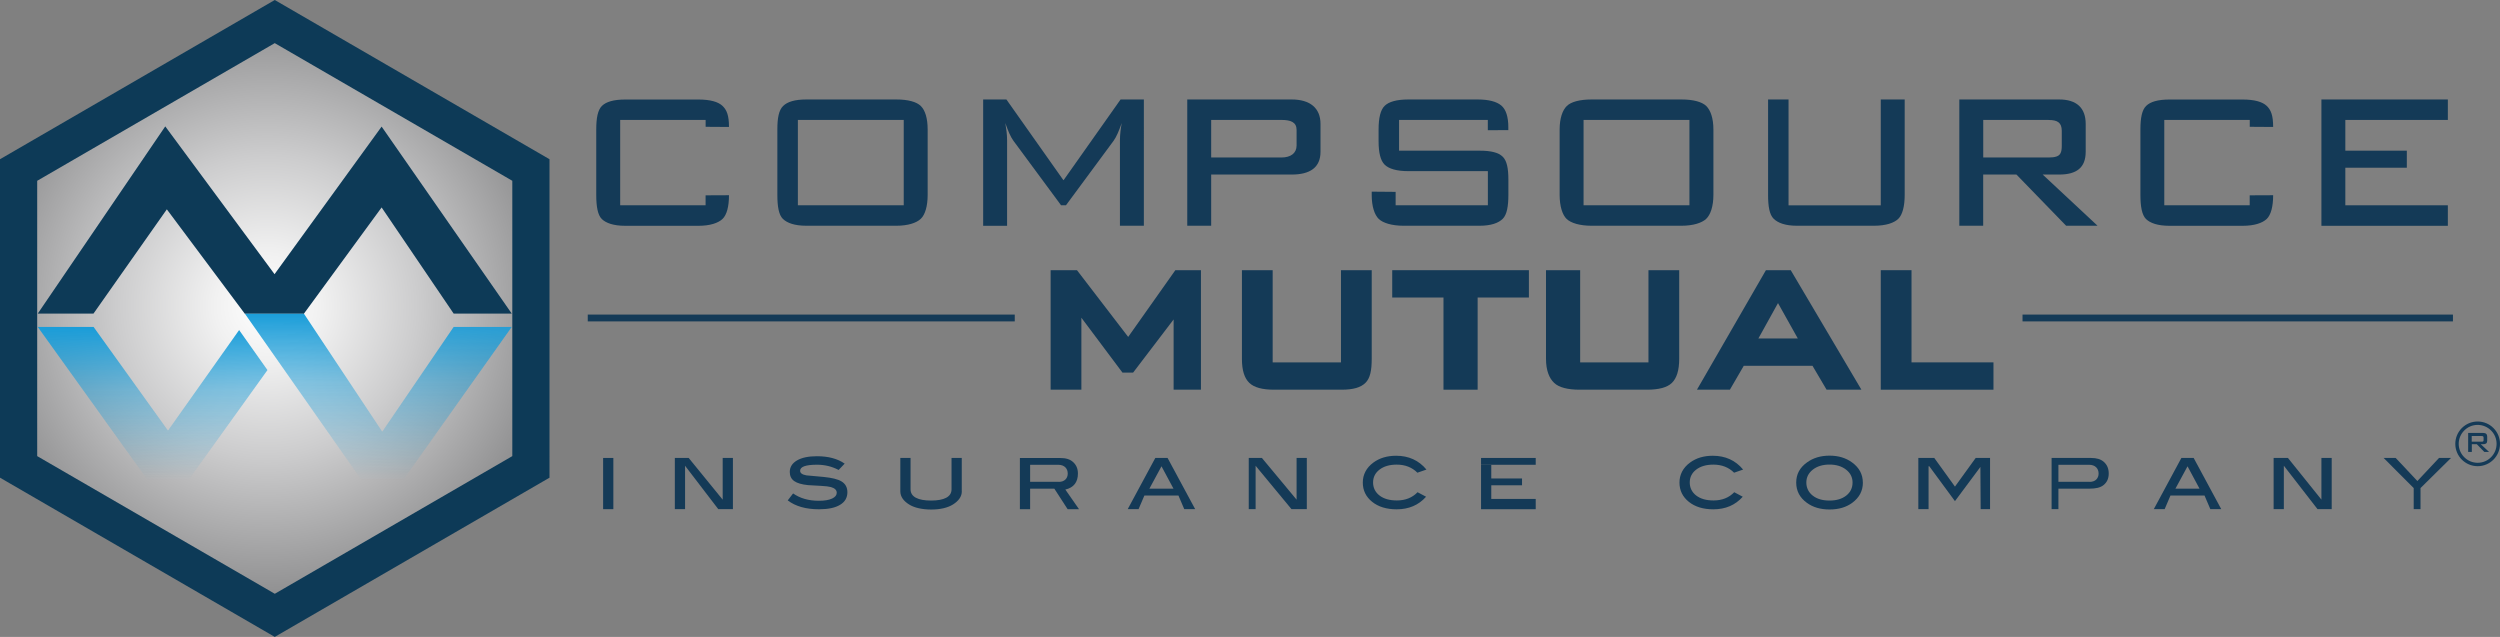
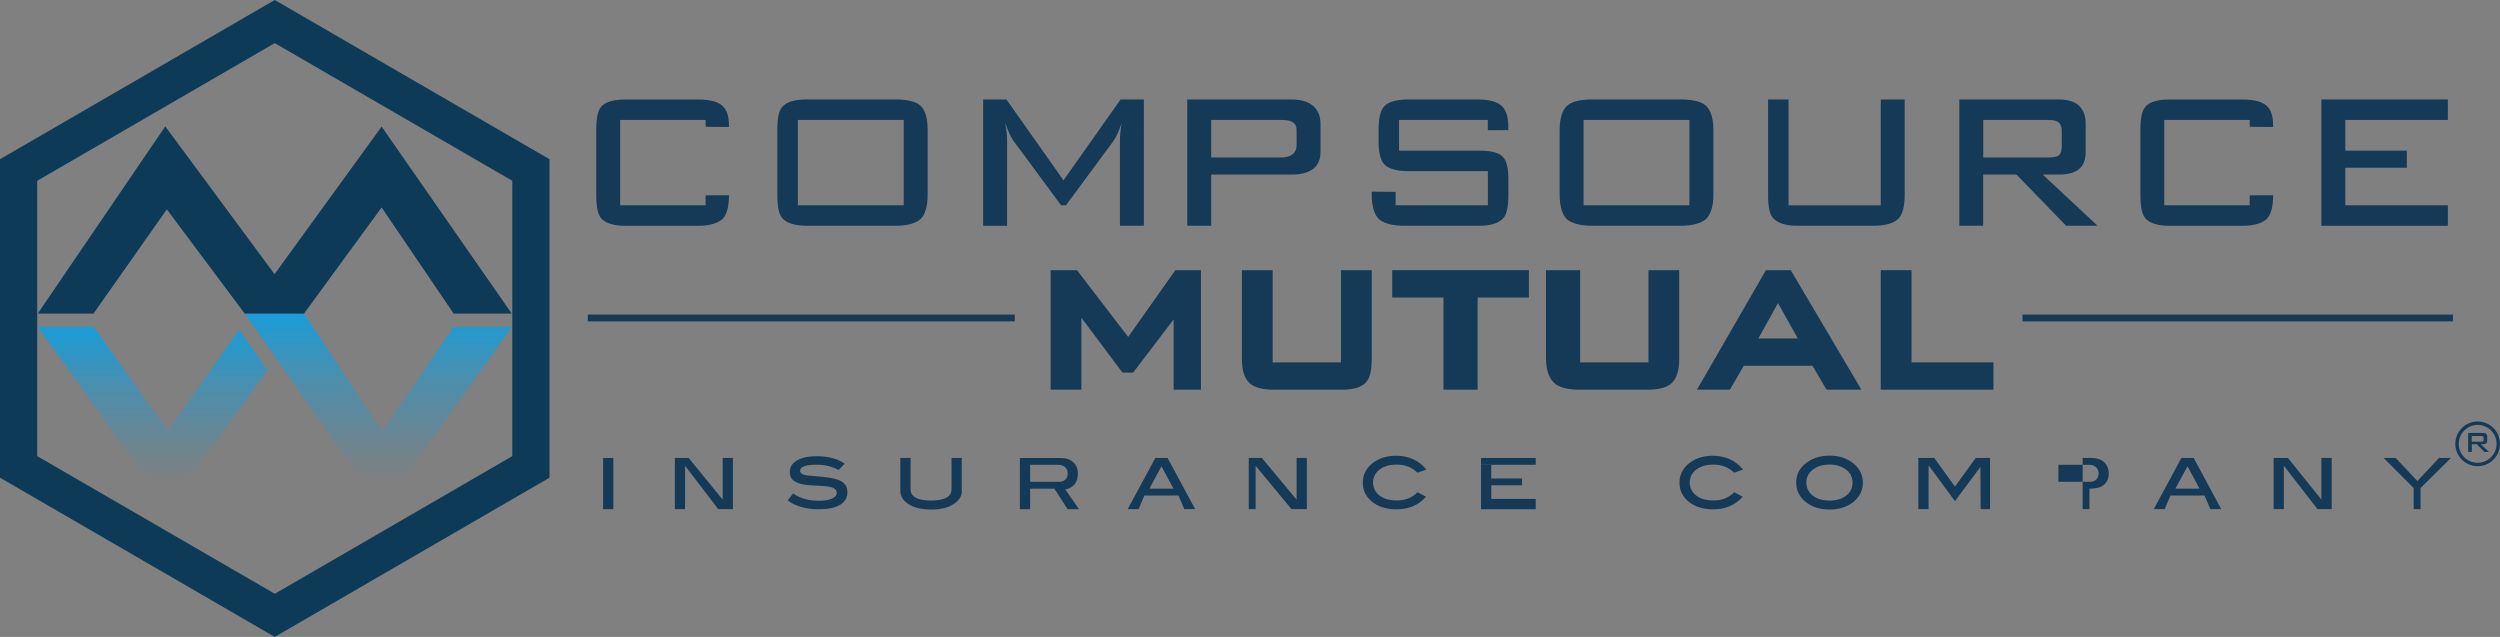
<svg xmlns="http://www.w3.org/2000/svg" xmlns:xlink="http://www.w3.org/1999/xlink" viewBox="0 0 476.52 121.4">
  <rect x="0" y="0" width="476.52" height="121.4" fill="#808080" stroke="none" />
  <defs>
    <style>      .cls-1 {        fill: none;      }      .cls-2 {        fill: url(#radial-gradient-2);      }      .cls-3 {        fill: url(#linear-gradient-2);      }      .cls-4 {        fill: #143a57;      }      .cls-5 {        fill: #0d3a57;      }      .cls-6 {        fill: url(#radial-gradient);      }      .cls-7 {        fill: url(#linear-gradient);      }      .cls-8 {        clip-path: url(#clippath-1);      }      .cls-9 {        clip-path: url(#clippath);      }    </style>
    <clipPath id="clippath">
      <polygon class="cls-1" points="3.02 31.35 3.02 88.33 52.37 116.82 101.72 88.33 101.72 31.35 52.37 2.86 3.02 31.35" />
    </clipPath>
    <radialGradient id="radial-gradient" cx="-413.91" cy="-324.58" fx="-413.91" fy="-324.58" r=".47" gradientTransform="translate(40454.39 51582.04) rotate(90) scale(124.48 -124.48)" gradientUnits="userSpaceOnUse">
      <stop offset="0" stop-color="#fff" />
      <stop offset=".17" stop-color="#f1f1f1" />
      <stop offset=".49" stop-color="#cccccd" />
      <stop offset=".93" stop-color="#919192" />
      <stop offset=".94" stop-color="#919192" />
      <stop offset="1" stop-color="#919192" />
    </radialGradient>
    <linearGradient id="linear-gradient" x1="29.09" y1="91.48" x2="29.09" y2="62.32" gradientTransform="matrix(1, 0, 0, 1, 0, 0)" gradientUnits="userSpaceOnUse">
      <stop offset="0" stop-color="#1a9dd9" stop-opacity="0" />
      <stop offset=".59" stop-color="#1a9dd9" stop-opacity=".5" />
      <stop offset="1" stop-color="#1a9dd9" />
    </linearGradient>
    <linearGradient id="linear-gradient-2" x1="72.09" x2="72.09" y2="59.73" xlink:href="#linear-gradient" />
    <clipPath id="clippath-1">
      <polygon class="cls-1" points="72.86 97.23 72.86 97.23 72.86 97.23 72.86 97.23" />
    </clipPath>
    <radialGradient id="radial-gradient-2" cx="72.86" cy="97.23" fx="72.86" fy="97.23" r="0" gradientTransform="matrix(0, 0, 0, 0, 943.19, -2107.96)" gradientUnits="userSpaceOnUse">
      <stop offset="0" stop-color="#fff" />
      <stop offset=".18" stop-color="#f1f1f1" />
      <stop offset=".52" stop-color="#cdcdcd" />
      <stop offset=".97" stop-color="#939394" />
      <stop offset=".99" stop-color="#919192" />
      <stop offset="1" stop-color="#919192" />
    </radialGradient>
  </defs>
  <g id="Layer_1" data-name="Layer 1" />
  <g id="Layer_2" data-name="Layer 2">
    <g id="Layer_1-2" data-name="Layer 1">
      <g>
        <g class="cls-9">
-           <rect class="cls-6" x="3.02" y="2.86" width="98.7" height="113.96" />
-         </g>
+           </g>
        <g>
          <polyline class="cls-7" points="17.84 62.32 7.2 62.32 7.2 62.32 28.12 91.48 35.94 91.48 50.98 70.54 45.58 62.91 32.02 82.07 17.84 62.32" />
          <polyline class="cls-3" points="57.89 59.74 46.64 59.74 68.89 91.48 76.86 91.48 97.54 62.32 97.54 62.32 86.47 62.32 72.86 82.28 57.89 59.73" />
        </g>
        <polygon class="cls-5" points="72.74 24.13 52.33 52.26 31.5 24.09 7.2 59.77 17.82 59.77 31.8 39.9 46.64 59.77 57.84 59.77 57.89 59.84 72.74 39.54 86.47 59.77 97.54 59.77 72.74 24.13" />
        <g class="cls-8">
          <rect class="cls-2" x="72.86" y="97.23" width="0" height="0" />
        </g>
        <g>
          <polygon class="cls-4" points="385.83 60.93 385.83 60.61 466.91 60.61 466.91 60.61 386.16 60.61 386.16 60.93 385.83 60.93 385.83 60.61 385.83 60.93 385.51 60.93 385.51 60.28 385.51 59.96 467.55 59.96 467.55 61.26 385.51 61.26 385.51 60.93 385.83 60.93" />
          <polygon class="cls-4" points="112.35 60.93 112.35 60.61 192.77 60.61 192.77 60.61 112.68 60.61 112.68 60.93 112.35 60.93 112.35 60.61 112.35 60.93 112.03 60.93 112.03 60.28 112.03 59.96 193.42 59.96 193.42 61.26 112.03 61.26 112.03 60.93 112.35 60.93" />
          <polygon class="cls-4" points="224.03 51.5 215.04 64.22 205.28 51.5 204.17 51.5 203.49 51.5 200.26 51.5 200.26 74.28 206.12 74.28 206.12 60.56 213.95 71.02 215.98 71.02 223.7 60.89 223.7 74.28 228.91 74.28 228.91 51.5 224.03 51.5" />
          <path class="cls-4" d="M255.6,51.5v17.57h-13.02v-17.57h-5.86v16.9c0,2.2,.48,3.69,1.41,4.58,.92,.88,2.48,1.3,4.73,1.3h12.82c2.28,0,3.68-.42,4.58-1.3,.91-.89,1.2-2.38,1.2-4.58v-16.9h-5.86Z" />
          <polygon class="cls-4" points="265.37 51.5 265.37 56.71 275.14 56.71 275.14 74.28 281.65 74.28 281.65 56.71 291.42 56.71 291.42 51.5 265.37 51.5" />
          <path class="cls-4" d="M314.21,51.5v17.57h-13.02v-17.57h-6.51v16.9c0,2.2,.61,3.69,1.55,4.58,.92,.88,2.62,1.3,4.86,1.3h12.82c2.28,0,3.87-.42,4.77-1.3,.91-.89,1.39-2.38,1.39-4.58v-16.9h-5.86Z" />
          <path class="cls-4" d="M341.34,51.5h-4.74l-13.15,22.78h6.28l2.64-4.55h13.11l2.68,4.55h6.64l-13.47-22.78Zm-6.18,13.02l3.74-6.75,3.78,6.75h-7.52Z" />
          <polygon class="cls-4" points="364.35 69.07 364.35 51.5 358.49 51.5 358.49 74.28 379.97 74.28 379.97 69.07 364.35 69.07" />
          <g>
            <polygon class="cls-4" points="467.18 87.29 461.37 93.03 461.37 97.05 460.07 97.05 460.07 93.03 454.34 87.29 456.64 87.29 460.77 91.69 464.9 87.29 467.18 87.29" />
            <path class="cls-4" d="M476.19,84.6h.33c0,2.35-1.91,4.26-4.26,4.26s-4.26-1.91-4.26-4.26,1.91-4.26,4.26-4.26,4.26,1.91,4.26,4.26h-.65c0-1-.4-1.9-1.06-2.55-.65-.65-1.55-1.06-2.55-1.06s-1.9,.4-2.55,1.06c-.65,.65-1.06,1.55-1.06,2.55s.4,1.9,1.06,2.55c.65,.65,1.55,1.06,2.55,1.06s1.9-.4,2.55-1.06c.65-.65,1.06-1.55,1.06-2.55h.33Z" />
            <path class="cls-4" d="M470.45,86.15v-3.63h2.87c.5,0,.76,.24,.76,.7v.8c0,.46-.26,.65-.76,.65h-.47l1.58,1.47h-.9l-1.43-1.47h-.95v1.47h-.69Zm2.56-3.04h-1.88v1.08h1.88c.18,0,.29-.03,.34-.12,.03-.05,.04-.12,.04-.22v-.43c0-.24-.12-.31-.38-.31" />
            <rect class="cls-4" x="114.96" y="87.29" width="1.95" height="9.76" />
            <polygon class="cls-4" points="139.7 97.05 136.91 97.05 130.58 88.78 130.58 97.05 128.63 97.05 128.63 87.29 131.27 87.29 137.75 95.24 137.75 87.29 139.7 87.29 139.7 97.05" />
            <path class="cls-4" d="M159.83,89.57c-1.26-.66-2.62-.99-4.1-.99-2.15,0-3.22,.38-3.22,1.15,0,.45,.4,.74,1.21,.88,1.1,.09,2.2,.19,3.3,.3,1.58,.16,2.71,.44,3.38,.85,.74,.45,1.12,1.14,1.12,2.06,0,1.04-.46,1.84-1.39,2.4-.93,.57-2.27,.85-4.03,.85-2.48,0-4.46-.56-5.95-1.69l1.02-1.33c1.33,.93,2.96,1.4,4.9,1.4,1.09,0,1.93-.14,2.53-.42,.6-.28,.89-.65,.89-1.11,0-.51-.37-.87-1.1-1.08-.41-.11-1.04-.19-1.9-.23-1.34-.06-2.16-.11-2.46-.14-1.19-.12-2.07-.37-2.64-.77-.57-.4-.85-.98-.85-1.74,0-.92,.45-1.65,1.36-2.19,.91-.54,2.18-.81,3.81-.81,2.18,0,3.94,.47,5.29,1.41l-1.16,1.22Z" />
            <path class="cls-4" d="M183.33,93.66c0,1.02-.65,1.84-1.67,2.49-1.02,.64-2.45,.97-4.15,.97s-3.22-.32-4.24-.97c-1.02-.64-1.66-1.47-1.66-2.49v-6.37h1.95v5.99c0,1.42,1.42,2.13,3.91,2.13s3.9-.71,3.9-2.13v-5.99h1.95v6.37Z" />
            <path class="cls-4" d="M205.66,97.06h-2.16l-2.53-3.91h-4.62v3.91h-1.95v-9.76h7.7c1.03,0,1.84,.22,2.45,.78,.61,.56,.91,1.27,.91,2.2,0,1.6-.8,2.68-2.4,3.03l2.61,3.75Zm-3.85-5.21c1.14,0,1.71-.71,1.71-1.59,0-.93-.61-1.67-1.82-1.67h-5.35v3.25h5.46Z" />
            <path class="cls-4" d="M227.81,97.05h-2.08l-1.11-2.6h-6.49l-1.11,2.6h-2.07l5.26-9.76h2.34l5.26,9.76Zm-4.13-3.9l-2.29-4.27-2.31,4.27h4.61Z" />
            <polygon class="cls-4" points="249.09 97.05 246.17 97.05 239.33 88.78 239.33 97.05 238.02 97.05 238.02 87.29 240.53 87.29 247.14 95.24 247.14 87.29 249.09 87.29 249.09 97.05" />
            <path class="cls-4" d="M271.9,89.5l-1.73,.6c-1.04-1.03-2.35-1.54-3.94-1.54-1.37,0-2.46,.32-3.28,.95-.82,.63-1.23,1.45-1.23,2.45s.41,1.86,1.23,2.49c.82,.63,1.92,.94,3.31,.94,1.61,0,2.93-.52,3.94-1.57l1.62,.86c-1.42,1.6-3.29,2.4-5.61,2.4-1.93,0-3.48-.48-4.67-1.43-1.19-.96-1.78-2.18-1.78-3.68s.68-2.83,2.03-3.81c1.17-.86,2.61-1.29,4.32-1.29,2.4,0,4.33,.88,5.79,2.64" />
            <polyline class="cls-4" points="282.3 88.59 282.3 87.29 292.72 87.29 292.72 88.59 284.25 88.59" />
            <polyline class="cls-4" points="284.25 88.59 284.25 91.2 290.11 91.2 290.11 92.5 284.25 92.5 284.25 95.1 292.72 95.1 292.72 97.06 282.3 97.06 282.3 88.59" />
            <path class="cls-4" d="M332.26,89.5l-1.73,.6c-1.03-1.03-2.35-1.54-3.94-1.54-1.37,0-2.46,.32-3.28,.95-.82,.63-1.23,1.45-1.23,2.45s.41,1.86,1.23,2.49c.82,.63,1.92,.94,3.31,.94,1.61,0,2.93-.52,3.94-1.57l1.62,.86c-1.42,1.6-3.29,2.4-5.61,2.4-1.93,0-3.48-.48-4.67-1.43-1.19-.96-1.78-2.18-1.78-3.68s.68-2.83,2.03-3.81c1.17-.86,2.61-1.29,4.32-1.29,2.4,0,4.33,.88,5.79,2.64" />
            <path class="cls-4" d="M355.08,91.98c0,1.58-.68,2.87-2.03,3.86-1.15,.85-2.59,1.27-4.32,1.27s-3.17-.42-4.33-1.27c-1.35-.98-2.03-2.27-2.03-3.86s.68-2.85,2.04-3.83c1.19-.87,2.63-1.3,4.32-1.3s3.11,.43,4.3,1.3c1.36,1,2.04,2.27,2.04,3.83m-1.96,0c0-1-.41-1.82-1.23-2.46-.82-.64-1.87-.97-3.16-.97s-2.36,.32-3.19,.97c-.82,.65-1.23,1.47-1.23,2.45s.4,1.86,1.21,2.49c.81,.64,1.88,.95,3.21,.95s2.38-.32,3.19-.95c.8-.63,1.2-1.46,1.2-2.49" />
            <polygon class="cls-4" points="379.32 97.05 377.53 97.05 377.48 89 372.63 95.52 367.72 88.85 367.6 88.88 367.6 97.05 365.65 97.05 365.65 87.29 368.69 87.29 372.63 92.75 376.58 87.29 379.32 87.29 379.32 97.05" />
-             <path class="cls-4" d="M398.58,87.29c1.03,0,1.84,.22,2.45,.77,.61,.55,.91,1.27,.91,2.2s-.32,1.65-.95,2.17c-.63,.53-1.54,.71-2.72,.71h-5.92v3.91h-1.3v-9.76h7.53Zm-.28,4.56c1.14,0,1.71-.71,1.71-1.59,0-.93-.61-1.67-1.82-1.67h-5.84v3.25h5.95Z" />
+             <path class="cls-4" d="M398.58,87.29c1.03,0,1.84,.22,2.45,.77,.61,.55,.91,1.27,.91,2.2s-.32,1.65-.95,2.17c-.63,.53-1.54,.71-2.72,.71v3.91h-1.3v-9.76h7.53Zm-.28,4.56c1.14,0,1.71-.71,1.71-1.59,0-.93-.61-1.67-1.82-1.67h-5.84v3.25h5.95Z" />
            <path class="cls-4" d="M423.38,97.05h-2.07l-1.11-2.6h-6.49l-1.11,2.6h-2.07l5.26-9.76h2.34l5.26,9.76Zm-4.13-3.9l-2.29-4.27-2.31,4.27h4.61Z" />
            <polygon class="cls-4" points="444.44 97.05 441.74 97.05 435.32 88.77 435.32 97.05 433.37 97.05 433.37 87.29 436.1 87.29 442.48 95.23 442.48 87.29 444.44 87.29 444.44 97.05" />
          </g>
          <polygon class="cls-4" points="442.48 43.04 442.48 18.96 466.58 18.96 466.58 22.86 447.04 22.86 447.04 28.72 458.76 28.72 458.76 31.97 447.04 31.97 447.04 39.13 466.58 39.13 466.58 43.04 442.48 43.04" />
          <path class="cls-4" d="M134.49,22.86h-16.28v16.27h16.28v-1.9l4.46-.02c0,2.15-.42,3.76-1.24,4.53-.82,.77-2.36,1.3-4.59,1.3h-13.93c-2.28,0-3.69-.53-4.48-1.29-.78-.76-1.06-2.39-1.06-4.59v-12.47c0-2.2,.29-3.73,1.09-4.51,.8-.78,2.21-1.21,4.45-1.21h13.93c2.24,0,3.77,.43,4.59,1.21,.82,.78,1.24,1.82,1.24,4.02l-4.45-.03v-1.3Z" />
          <path class="cls-4" d="M148.17,24.68c0-2.16,.27-3.68,1.1-4.48,.82-.8,2.21-1.24,4.45-1.24h17.12c2.24,0,3.85,.44,4.67,1.24,.82,.8,1.31,2.32,1.31,4.48v12.47c0,2.16-.49,3.78-1.31,4.56-.82,.78-2.43,1.32-4.67,1.32h-17.12c-2.28,0-3.68-.53-4.48-1.29-.8-.76-1.07-2.39-1.07-4.59v-12.47Zm3.91,14.45h20.18V22.86h-20.18v16.27Z" />
          <path class="cls-4" d="M226.3,43.04V18.96h19.91c3.46,0,5.49,1.61,5.49,4.66v5.31c0,3.02-2.03,4.34-5.49,4.34h-15.35v9.76h-4.56Zm17.94-20.18h-13.38v7.16h13.38c1.79,0,2.9-.82,2.9-2.29v-2.97c0-1.47-1.11-1.9-2.9-1.9" />
          <path class="cls-4" d="M283.6,22.86h-16.93v5.86h15.32c2.24,0,3.64,.36,4.44,1.15,.8,.79,1.08,2.23,1.08,4.4v2.86c0,2.17-.28,3.79-1.08,4.58-.8,.79-2.2,1.32-4.44,1.32h-14.43c-2.28,0-3.95-.53-4.76-1.3-.8-.77-1.34-2.38-1.34-4.53v-.67l4.56,.04v2.56h17.58v-6.51h-15.15c-2.24,0-3.72-.45-4.52-1.23-.8-.78-1.16-2.31-1.16-4.47v-2.24c0-2.2,.36-3.73,1.16-4.51,.8-.78,2.29-1.21,4.52-1.21h13.2c2.13,0,3.64,.41,4.52,1.16,.88,.75,1.33,2.15,1.33,4.12v.56l-3.91,.02v-1.95Z" />
          <path class="cls-4" d="M297.28,24.68c0-2.16,.55-3.68,1.37-4.48,.82-.8,2.48-1.24,4.72-1.24h17.12c2.24,0,3.9,.44,4.73,1.24,.82,.8,1.37,2.32,1.37,4.48v12.47c0,2.16-.55,3.78-1.37,4.56-.82,.78-2.49,1.32-4.73,1.32h-17.12c-2.28,0-3.95-.53-4.75-1.29-.8-.76-1.34-2.39-1.34-4.59v-12.47Zm4.56,14.45h20.18V22.86h-20.18v16.27Z" />
          <path class="cls-4" d="M340.91,18.96v20.18h17.58V18.96h4.56v18.19c0,2.16-.42,3.78-1.22,4.56-.8,.78-2.36,1.32-4.63,1.32h-14.68c-2.23,0-3.62-.54-4.43-1.32-.82-.78-1.08-2.4-1.08-4.56V18.96h3.91Z" />
          <path class="cls-4" d="M428.81,22.86h-16.28v16.27h16.28v-1.9l4.47-.02c0,2.15-.42,3.76-1.23,4.53-.82,.77-2.35,1.3-4.59,1.3h-13.93c-2.28,0-3.7-.53-4.48-1.29-.78-.76-1.07-2.39-1.07-4.59v-12.47c0-2.2,.29-3.73,1.1-4.51,.8-.78,2.22-1.21,4.45-1.21h13.93c2.24,0,3.77,.43,4.59,1.21,.82,.78,1.23,1.82,1.23,4.02l-4.46-.03v-1.3Z" />
          <path class="cls-4" d="M373.46,43.04V18.96h19.03c3.33,0,5.06,1.61,5.06,4.66v5.31c0,3.02-1.73,4.34-5.06,4.34h-3.14l10.46,9.76h-5.99l-9.47-9.76h-6.34v9.76h-4.56Zm17.03-20.18h-12.47v7.16h12.47c1.19,0,1.93-.21,2.23-.76,.19-.33,.27-.78,.27-1.48v-2.83c0-1.59-.83-2.08-2.5-2.08" />
          <path class="cls-5" d="M7.09,86.94V34.46L52.37,8.22l45.28,26.24v52.48l-45.27,26.24L7.09,86.94ZM52.37,0L0,30.35v60.7l52.37,30.35,52.37-30.35V30.35L52.37,0" />
          <path class="cls-4" d="M213.59,18.96l-10.86,15.38-.02-.02-.02,.02-10.86-15.38h-4.43v24.08h4.56V26.75c0-1.15-.16-2.26-.34-3.3,.52,1.49,1.01,2.66,1.54,3.37l9.09,12.31h.93l9.09-12.31c.52-.71,1.01-1.88,1.54-3.37-.19,1.04-.34,2.14-.34,3.3v16.28h4.56V18.96h-4.43Z" />
        </g>
      </g>
    </g>
  </g>
</svg>